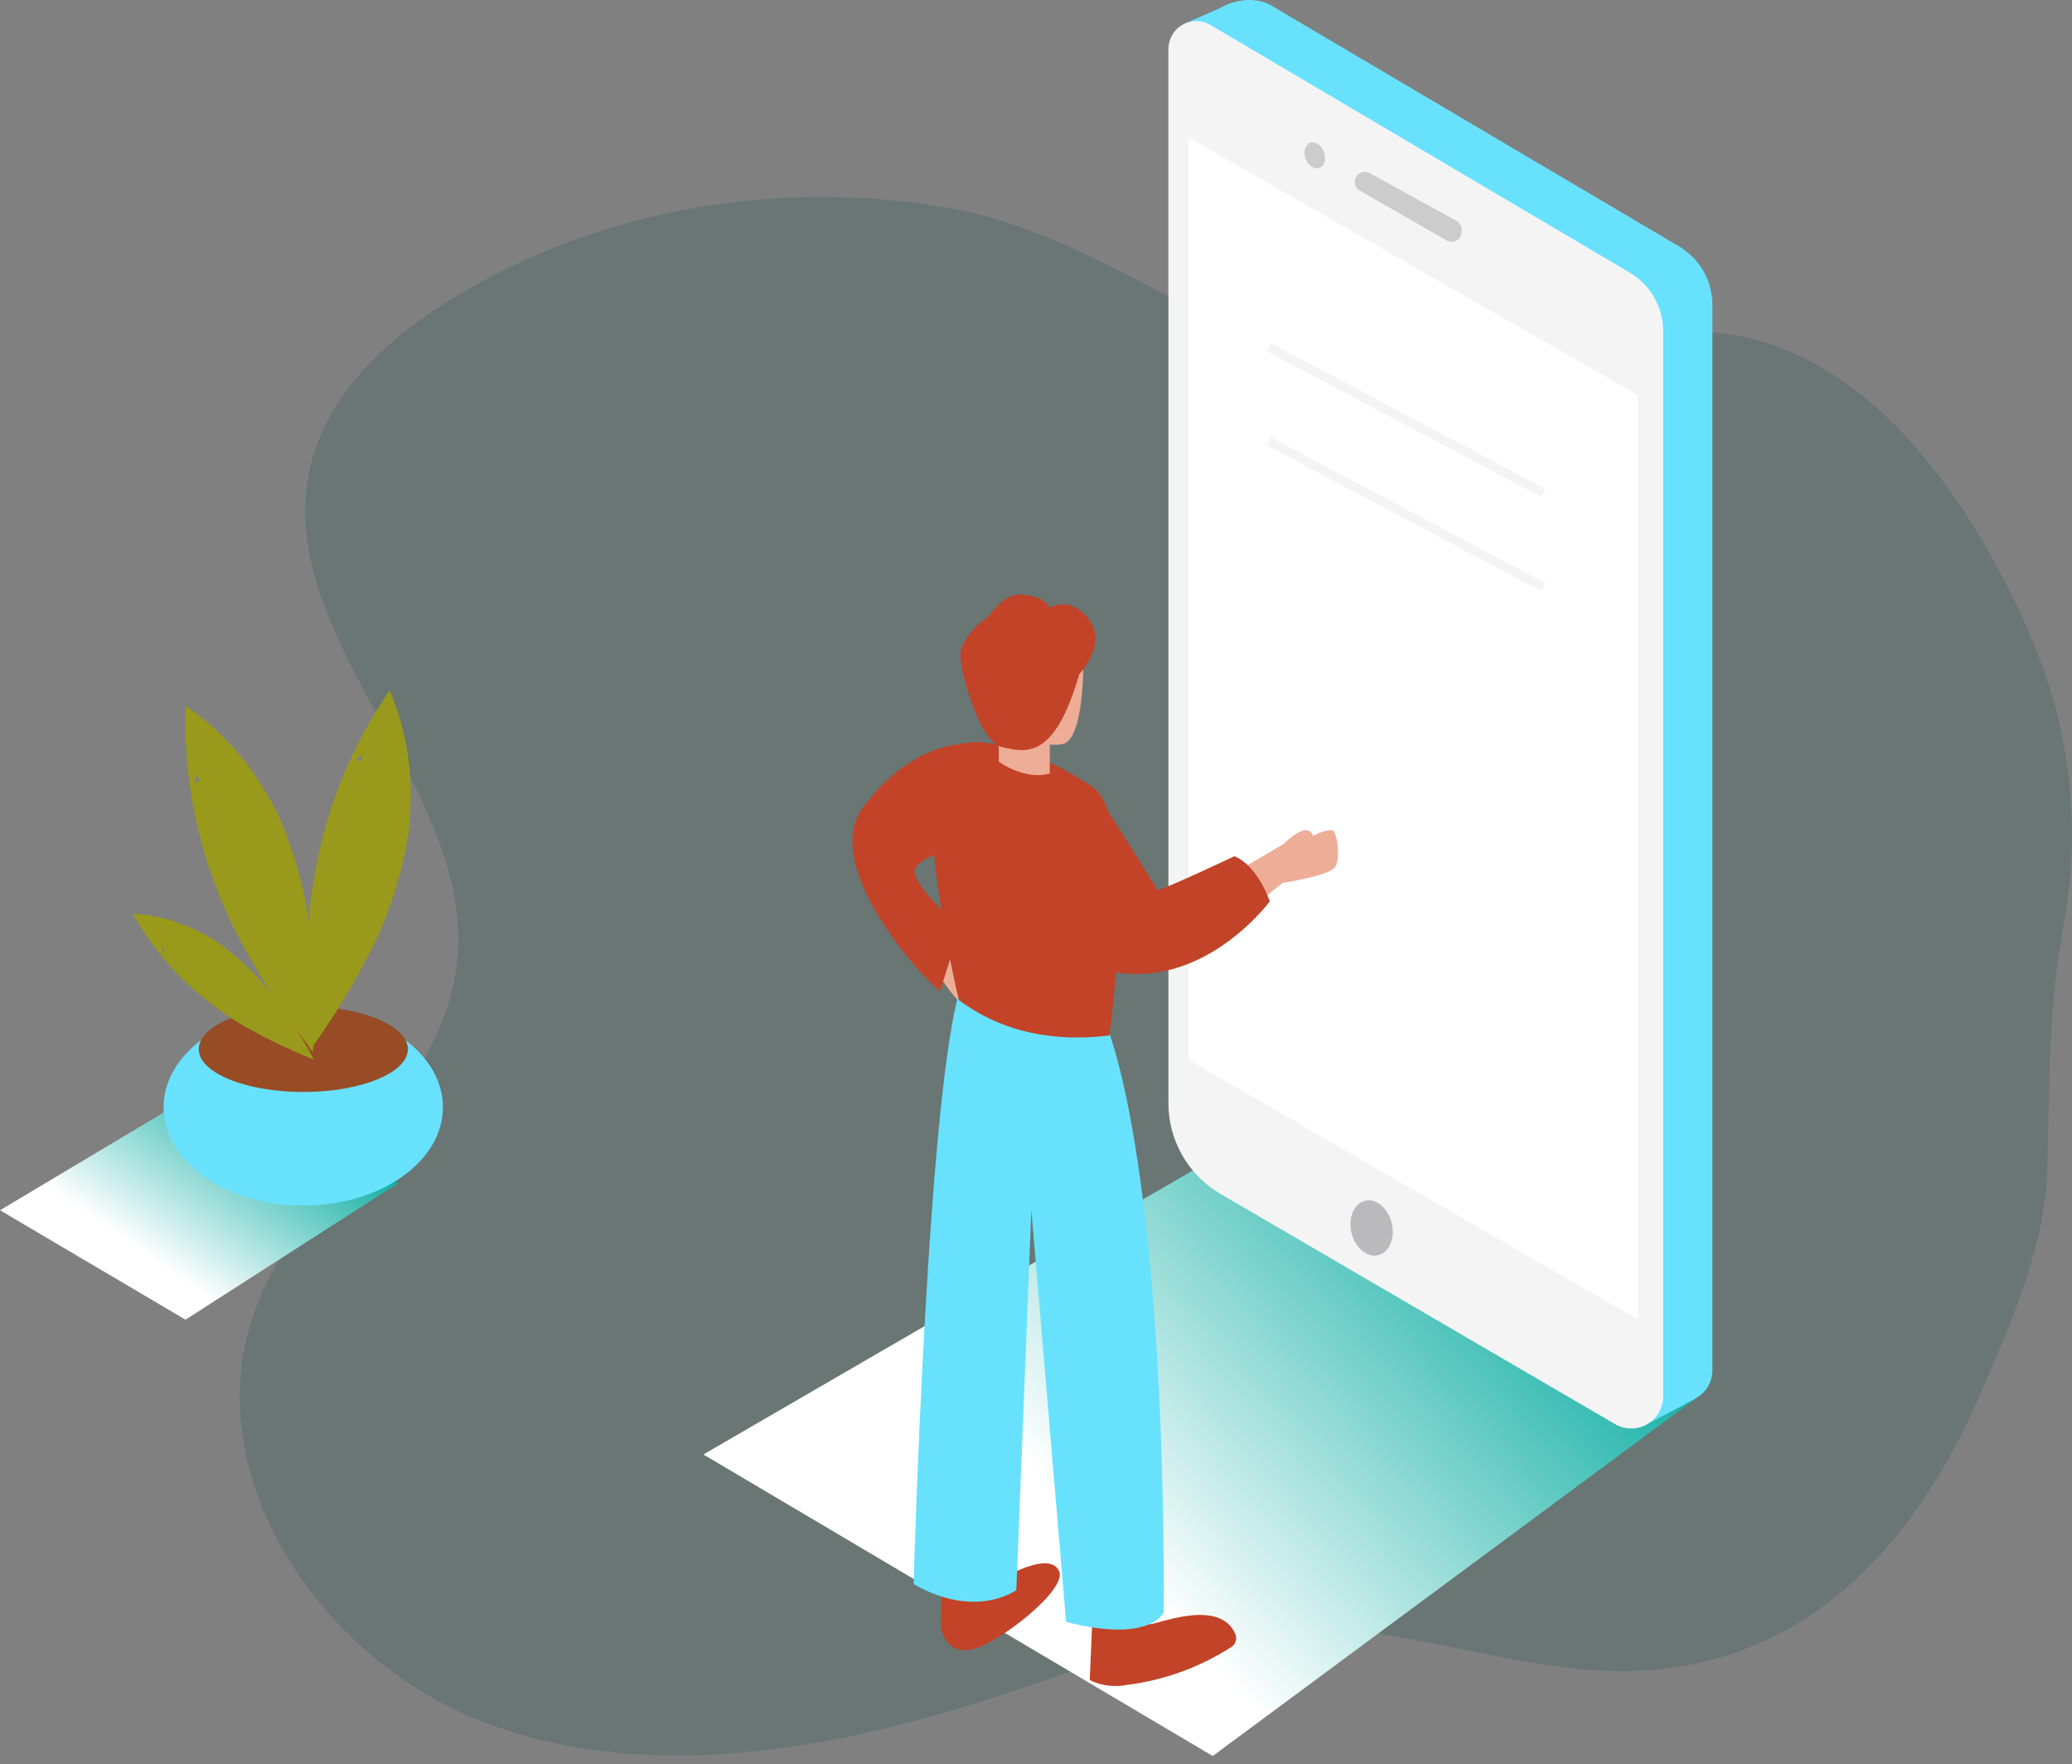
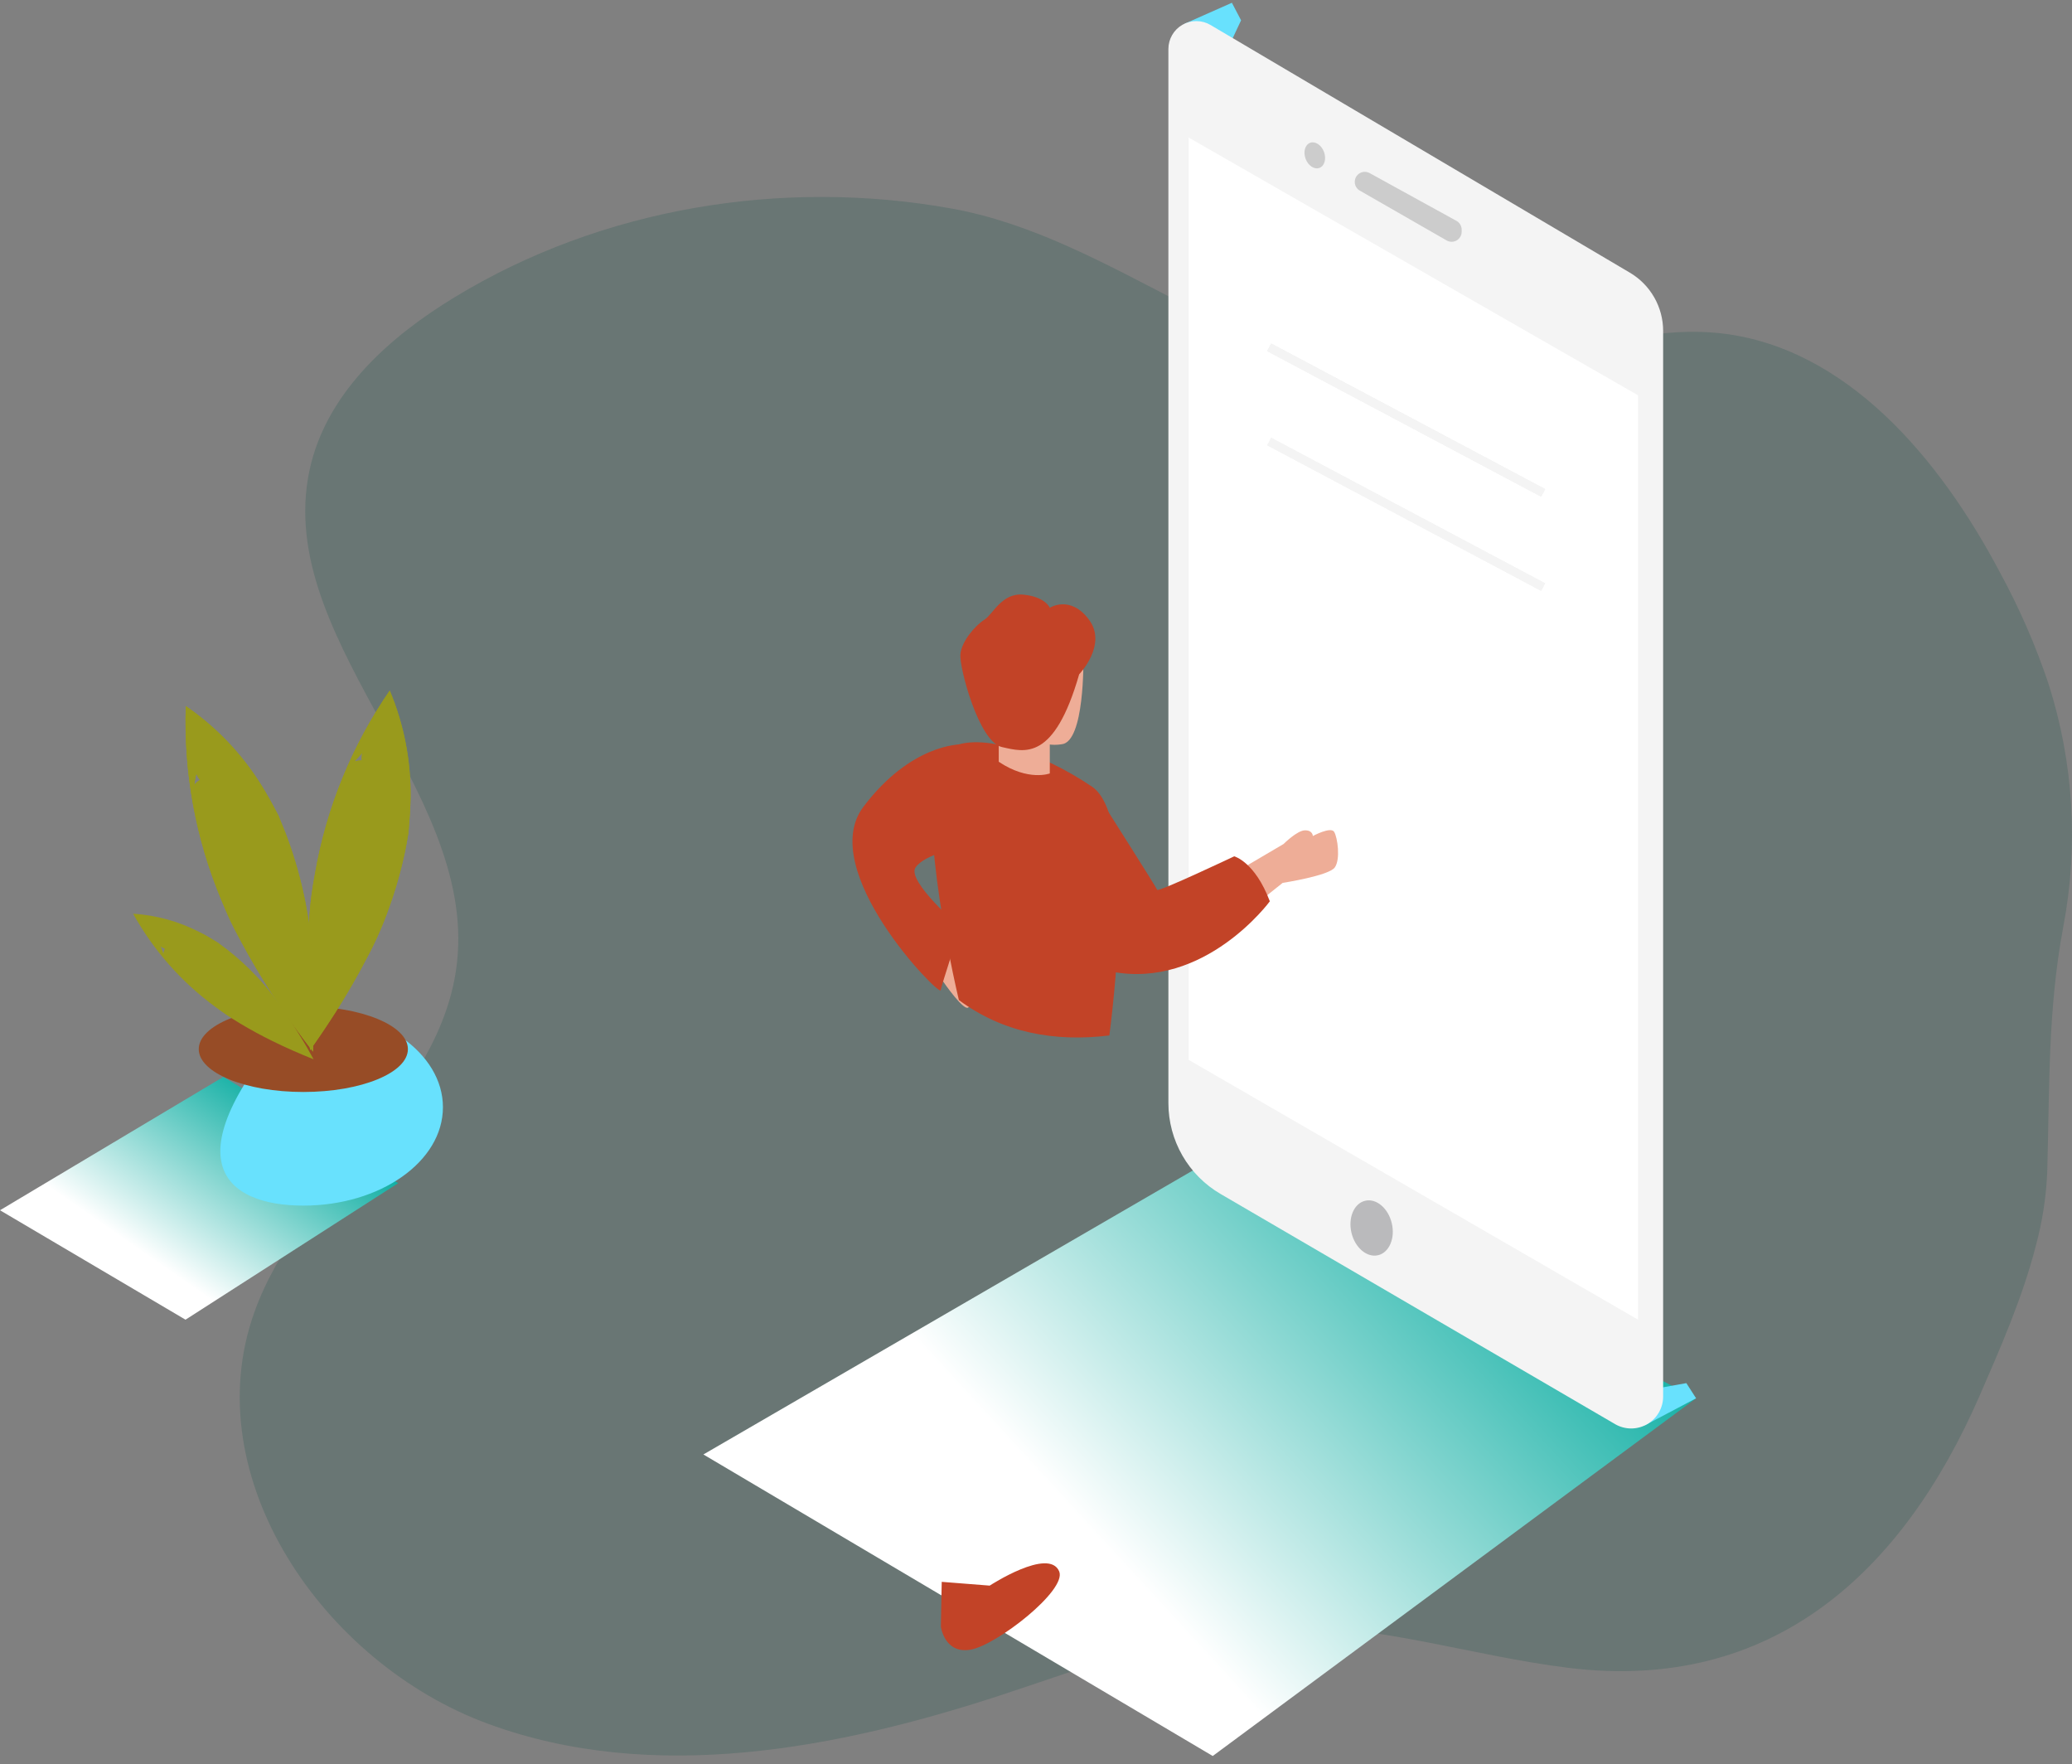
<svg xmlns="http://www.w3.org/2000/svg" width="242" height="206" viewBox="0 0 242 206" fill="none">
  <rect x="0" y="0" width="242" height="206" fill="#808080" stroke="none" />
  <path opacity="0.18" d="M237.777 145.464C236.221 151.569 233.524 157.662 231.161 163.095C222.182 183.612 207.031 197.643 183.309 194.775C171.876 193.389 160.686 189.565 149.174 189.934C138.16 190.273 127.674 194.406 117.213 197.848C97.773 204.256 76.25 208.358 57.023 201.303C37.796 194.248 22.845 172.546 29.686 153.305C35.007 138.288 51.646 128.214 53.378 112.387C55.656 91.815 31.21 74.07 36.368 53.995C38.561 45.542 45.62 39.25 53.098 34.712C70.278 24.251 91.401 20.796 111.138 24.354C129.91 27.712 145.529 43.455 164.446 44.181C176.644 44.641 188.381 37.737 200.531 38.875C215.56 40.321 226.58 53.577 233.609 66.894C235.872 71.051 237.764 75.398 239.265 79.884C242.185 89.026 242.778 98.749 240.99 108.176C239.168 117.856 239.386 126.932 239.107 136.86C238.984 139.769 238.538 142.654 237.777 145.464Z" fill="#004D40" />
  <path style="mix-blend-mode:multiply" d="M142.848 134.634L82.153 169.845L141.642 205.056L198.096 163.285" fill="url(#paint0_linear_531_1881)" />
  <path d="M143.879 0.324L138.342 2.777L143.663 5.122L144.952 2.37" fill="#68E1FD" />
-   <path d="M194.404 163.243L148.335 136.396C146.479 135.316 144.938 133.767 143.867 131.906C142.797 130.044 142.233 127.935 142.232 125.787L140.752 3.841C140.752 0.64 145.741 -0.989 148.476 0.64L196.142 28.793C197.32 29.494 198.295 30.49 198.971 31.682C199.648 32.875 200.002 34.223 200 35.594V160.017C199.998 160.671 199.824 161.313 199.496 161.879C199.168 162.445 198.698 162.915 198.131 163.242C197.564 163.568 196.922 163.74 196.268 163.741C195.614 163.741 194.971 163.569 194.404 163.243Z" fill="#68E1FD" />
  <path d="M198.096 163.284L192.076 166.46L192.775 162.261L196.957 161.513" fill="#68E1FD" />
  <path d="M188.635 166.302L142.566 139.43C140.71 138.35 139.169 136.802 138.098 134.94C137.028 133.079 136.464 130.969 136.463 128.821V5.728C136.462 5.152 136.613 4.586 136.902 4.088C137.19 3.589 137.606 3.176 138.106 2.891C138.606 2.605 139.173 2.457 139.749 2.462C140.325 2.467 140.89 2.624 141.385 2.918L190.364 31.843C191.547 32.542 192.527 33.536 193.208 34.729C193.889 35.922 194.247 37.271 194.247 38.645V163.076C194.247 163.733 194.074 164.377 193.745 164.946C193.416 165.514 192.944 165.986 192.374 166.313C191.805 166.64 191.16 166.811 190.503 166.809C189.847 166.807 189.202 166.632 188.635 166.302Z" fill="#F4F4F4" />
  <path d="M191.32 46.161L138.832 16.063V123.766L191.32 154.105V46.161Z" fill="white" />
  <path d="M160.958 146.576C162.258 146.265 162.972 144.591 162.552 142.836C162.133 141.08 160.74 139.909 159.44 140.219C158.141 140.53 157.427 142.204 157.846 143.959C158.265 145.715 159.658 146.886 160.958 146.576Z" fill="#BABABC" />
  <path d="M158.229 21.243C158.229 21.449 158.284 21.651 158.388 21.83C158.491 22.008 158.64 22.155 158.819 22.258L168.962 28.078C169.14 28.179 169.342 28.233 169.547 28.232C169.752 28.232 169.954 28.177 170.131 28.075C170.309 27.972 170.456 27.825 170.559 27.647C170.662 27.47 170.716 27.268 170.717 27.063V26.814C170.716 26.605 170.659 26.4 170.552 26.22C170.446 26.04 170.293 25.892 170.11 25.791L159.966 20.212C159.787 20.114 159.586 20.064 159.382 20.067C159.178 20.07 158.978 20.127 158.803 20.231C158.627 20.335 158.482 20.483 158.381 20.661C158.28 20.838 158.228 21.039 158.229 21.243Z" fill="#CCCCCC" />
  <path d="M154.104 19.606C154.699 19.386 154.938 18.552 154.638 17.742C154.338 16.933 153.614 16.455 153.019 16.674C152.425 16.895 152.186 17.729 152.486 18.539C152.786 19.348 153.51 19.826 154.104 19.606Z" fill="#CCCCCC" />
  <path d="M110.148 114.604C110.148 114.604 112.725 118.362 113.149 117.581C113.573 116.799 114.538 110.929 114.538 110.929L108.817 108.759" fill="#EEAD97" />
-   <path d="M133.486 188.884C133.501 189.094 133.595 189.291 133.749 189.435C133.904 189.578 134.107 189.658 134.318 189.657C135.099 189.724 142.491 186.54 144.295 190.846C144.399 191.113 144.406 191.407 144.317 191.679C144.227 191.95 144.046 192.182 143.804 192.335C140.133 194.695 135.979 196.203 131.649 196.749C130.169 197.051 128.632 196.855 127.275 196.192L127.625 188.069L133.486 188.884Z" fill="#C24327" />
  <path d="M115.593 185.16C115.593 185.16 122.502 180.653 123.708 183.497C124.639 185.7 116.375 192.135 113.34 192.643C110.305 193.15 109.89 189.957 109.89 189.957L109.989 184.719" fill="#C24327" />
-   <path d="M129.121 119.477C129.121 119.477 136.039 134.392 135.922 188.236C135.922 188.236 134.509 191.952 124.515 189.4L120.458 141.31L118.704 185.683C118.704 185.683 114.006 189.167 106.706 184.985C106.706 184.985 108.369 125.613 112.335 114.962" fill="#68E1FD" />
  <path d="M111.993 116.783C110.264 109.458 106.697 90.518 110.513 87.633C113.839 85.139 121.605 87.849 127.533 91.857C132.396 95.141 130.409 114.305 129.57 120.915C123.134 121.705 117.123 120.583 111.993 116.783Z" fill="#C24327" />
  <path d="M126.535 76.933C126.535 76.933 126.701 86.669 123.991 86.91C122.925 87.086 121.83 86.911 120.872 86.412C119.914 85.912 119.144 85.116 118.678 84.141" fill="#EEAD97" />
  <path d="M122.611 85.687V90.318C122.611 90.318 120.116 91.275 116.649 88.955V85.18" fill="#EEAD97" />
  <path d="M126.044 78.737C126.044 78.737 129.37 75.303 127.192 72.368C125.014 69.433 122.611 70.971 122.611 70.971C122.611 70.971 122.104 69.699 119.551 69.442C116.999 69.184 115.984 71.736 114.97 72.368C113.956 73 112.293 74.862 112.168 76.425C112.043 77.989 114.33 86.627 117.007 87.234C119.684 87.841 123.118 88.914 126.044 78.737Z" fill="#C24327" />
  <path d="M112.168 86.934C112.168 86.934 106.423 86.834 100.844 94.209C95.265 101.584 109.724 116.375 109.865 115.635C110.007 114.895 112.168 108.31 112.168 108.31C112.168 108.31 105.858 102.881 106.93 101.301C108.003 99.722 112.168 98.957 112.168 98.957" fill="#C24327" />
  <path d="M149.807 103.098C149.807 103.098 155.203 102.266 155.893 101.302C156.583 100.337 156.218 97.801 155.827 97.144C155.436 96.488 153.333 97.627 153.333 97.627C153.333 97.627 153.333 96.945 152.41 96.962C151.487 96.978 149.915 98.558 149.915 98.558L144.262 101.884L144.702 107.18L149.807 103.098Z" fill="#EEAD97" />
  <path d="M128.996 94.085C128.996 94.085 135.049 103.621 135.157 103.912C135.265 104.203 144.153 99.996 144.153 99.996C144.153 99.996 146.572 100.636 148.31 105.251C148.31 105.251 140.736 115.569 129.794 113.457C124.573 112.451 121.995 103.48 121.995 103.48" fill="#C24327" />
  <path style="mix-blend-mode:multiply" d="M46.51 138.159L21.667 154.106L0 141.327L26.099 125.746" fill="url(#paint1_linear_531_1881)" />
-   <path d="M35.419 140.786C44.428 140.786 51.732 135.641 51.732 129.296C51.732 122.95 44.428 117.805 35.419 117.805C26.41 117.805 19.106 122.95 19.106 129.296C19.106 135.641 26.41 140.786 35.419 140.786Z" fill="#68E1FD" />
+   <path d="M35.419 140.786C44.428 140.786 51.732 135.641 51.732 129.296C51.732 122.95 44.428 117.805 35.419 117.805C19.106 135.641 26.41 140.786 35.419 140.786Z" fill="#68E1FD" />
  <path d="M35.428 127.516C42.173 127.516 47.641 125.275 47.641 122.511C47.641 119.747 42.173 117.506 35.428 117.506C28.682 117.506 23.214 119.747 23.214 122.511C23.214 125.275 28.682 127.516 35.428 127.516Z" fill="#974C26" />
  <path d="M36.209 122.628C37.174 121.281 38.13 119.859 39.144 118.279C40.433 116.251 41.638 114.18 42.752 112.044C43.784 110.148 44.666 108.174 45.388 106.141C46.191 103.933 46.836 101.672 47.317 99.373C47.442 98.766 47.55 98.167 47.65 97.552C47.699 97.269 47.708 97.302 47.699 97.344C47.691 97.386 47.699 97.153 47.741 96.82C47.849 95.581 47.932 94.326 47.949 93.112C48.004 88.832 47.177 84.587 45.521 80.641C41.108 87.04 38.133 94.318 36.799 101.975C36.716 102.43 36.636 102.887 36.558 103.347C36.558 103.347 36.434 104.178 36.384 104.519C36.334 104.86 36.259 105.575 36.251 105.675C36.19 106.257 36.137 106.842 36.093 107.429C35.91 109.682 35.835 111.936 35.835 114.197C35.877 116.982 36.018 119.817 36.209 122.628ZM41.406 88.905C41.705 88.572 42.01 88.245 42.32 87.924C42.237 88.207 42.218 88.505 42.262 88.797C41.983 88.794 41.706 88.834 41.439 88.913L41.406 88.905Z" fill="#999A1C" />
  <path d="M36.55 122.802C36.634 121.139 36.675 119.476 36.667 117.556C36.667 115.153 36.559 112.75 36.334 110.364C36.182 108.222 35.862 106.095 35.378 104.003C34.861 101.71 34.18 99.457 33.341 97.26C33.117 96.687 32.884 96.121 32.643 95.548C32.526 95.282 32.551 95.306 32.576 95.34L32.327 94.874C31.753 93.777 31.154 92.696 30.498 91.648C28.228 88.011 25.234 84.881 21.701 82.453C21.437 90.216 22.855 97.945 25.858 105.109C26.036 105.541 26.216 105.968 26.399 106.389L26.881 107.47L27.396 108.51C27.663 109.031 27.94 109.552 28.228 110.073C29.292 112.06 30.448 114.005 31.67 115.893C33.2 118.287 34.838 120.59 36.55 122.802ZM22.691 91.623C22.757 91.18 22.837 90.739 22.932 90.301C23.016 90.584 23.161 90.845 23.356 91.066C23.104 91.226 22.879 91.425 22.691 91.656V91.623Z" fill="#999A1C" />
  <path d="M36.624 123.7C36.134 122.786 35.602 121.846 34.962 120.832C34.18 119.535 33.349 118.271 32.467 117.057C31.689 115.946 30.824 114.898 29.882 113.923C28.862 112.851 27.768 111.854 26.606 110.938C26.298 110.697 25.991 110.472 25.675 110.24C25.525 110.132 25.55 110.14 25.575 110.148L25.292 109.974C24.627 109.566 23.954 109.142 23.264 108.826C20.865 107.594 18.239 106.869 15.548 106.698C17.925 110.977 21.201 114.69 25.151 117.581L25.858 118.097L26.465 118.521L27.08 118.92L28.019 119.502C29.239 120.233 30.486 120.912 31.761 121.539C33.349 122.329 34.978 123.035 36.624 123.7ZM19.081 111.345C18.976 111.085 18.876 110.808 18.782 110.514C18.918 110.639 19.08 110.732 19.256 110.788C19.167 110.963 19.108 111.151 19.081 111.345Z" fill="#999A1C" />
  <path d="M36.209 122.628C37.174 121.281 38.13 119.859 39.144 118.279C40.433 116.251 41.638 114.18 42.752 112.044C43.784 110.148 44.666 108.174 45.388 106.141C46.191 103.933 46.836 101.672 47.317 99.373C47.442 98.766 47.55 98.167 47.65 97.552C47.699 97.269 47.708 97.302 47.699 97.344C47.691 97.386 47.699 97.153 47.741 96.82C47.849 95.581 47.932 94.326 47.949 93.112C48.004 88.832 47.177 84.587 45.521 80.641C41.108 87.04 38.133 94.318 36.799 101.975C36.716 102.43 36.636 102.887 36.558 103.347C36.558 103.347 36.434 104.178 36.384 104.519C36.334 104.86 36.259 105.575 36.251 105.675C36.19 106.257 36.137 106.842 36.093 107.429C35.91 109.682 35.835 111.936 35.835 114.197C35.877 116.982 36.018 119.817 36.209 122.628ZM41.406 88.905C41.705 88.572 42.01 88.245 42.32 87.924C42.237 88.207 42.218 88.505 42.262 88.797C41.983 88.794 41.706 88.834 41.439 88.913L41.406 88.905Z" fill="#999A1C" />
  <path d="M36.55 122.802C36.634 121.139 36.675 119.476 36.667 117.556C36.667 115.153 36.559 112.75 36.334 110.364C36.182 108.222 35.862 106.095 35.378 104.003C34.861 101.71 34.18 99.457 33.341 97.26C33.117 96.687 32.884 96.121 32.643 95.548C32.526 95.282 32.551 95.306 32.576 95.34L32.327 94.874C31.753 93.777 31.154 92.696 30.498 91.648C28.228 88.011 25.234 84.881 21.701 82.453C21.437 90.216 22.855 97.945 25.858 105.109C26.036 105.541 26.216 105.968 26.399 106.389L26.881 107.47L27.396 108.51C27.663 109.031 27.94 109.552 28.228 110.073C29.292 112.06 30.448 114.005 31.67 115.893C33.2 118.287 34.838 120.59 36.55 122.802ZM22.691 91.623C22.757 91.18 22.837 90.739 22.932 90.301C23.016 90.584 23.161 90.845 23.356 91.066C23.104 91.226 22.879 91.425 22.691 91.656V91.623Z" fill="#999A1C" />
-   <path d="M36.624 123.7C36.134 122.786 35.602 121.846 34.962 120.832C34.18 119.535 33.349 118.271 32.467 117.057C31.689 115.946 30.824 114.898 29.882 113.923C28.862 112.851 27.768 111.854 26.606 110.938C26.298 110.697 25.991 110.472 25.675 110.24C25.525 110.132 25.55 110.14 25.575 110.148L25.292 109.974C24.627 109.566 23.954 109.142 23.264 108.826C20.865 107.594 18.239 106.869 15.548 106.698C17.925 110.977 21.201 114.69 25.151 117.581L25.858 118.097L26.465 118.521L27.08 118.92L28.019 119.502C29.239 120.233 30.486 120.912 31.761 121.539C33.349 122.329 34.978 123.035 36.624 123.7ZM19.081 111.345C18.976 111.085 18.876 110.808 18.782 110.514C18.918 110.639 19.08 110.732 19.256 110.788C19.167 110.963 19.108 111.151 19.081 111.345Z" fill="#999A1C" />
-   <line x1="148.235" y1="51.558" x2="180.235" y2="68.558" stroke="#F4F4F4" />
  <line x1="148.235" y1="51.558" x2="180.235" y2="68.558" stroke="#F4F4F4" />
  <line x1="148.235" y1="51.558" x2="180.235" y2="68.558" stroke="#F4F4F4" />
  <line x1="148.235" y1="40.558" x2="180.235" y2="57.558" stroke="#F4F4F4" />
  <line x1="148.235" y1="40.558" x2="180.235" y2="57.558" stroke="#F4F4F4" />
  <line x1="148.235" y1="40.558" x2="180.235" y2="57.558" stroke="#F4F4F4" />
  <defs>
    <linearGradient id="paint0_linear_531_1881" x1="177.809" y1="131.907" x2="127.15" y2="178.5" gradientUnits="userSpaceOnUse">
      <stop stop-color="#00A99D" />
      <stop offset="1" stop-color="white" />
    </linearGradient>
    <linearGradient id="paint1_linear_531_1881" x1="32.6" y1="126.328" x2="18.05" y2="147.221" gradientUnits="userSpaceOnUse">
      <stop stop-color="#00A99D" />
      <stop offset="1" stop-color="white" />
    </linearGradient>
  </defs>
</svg>